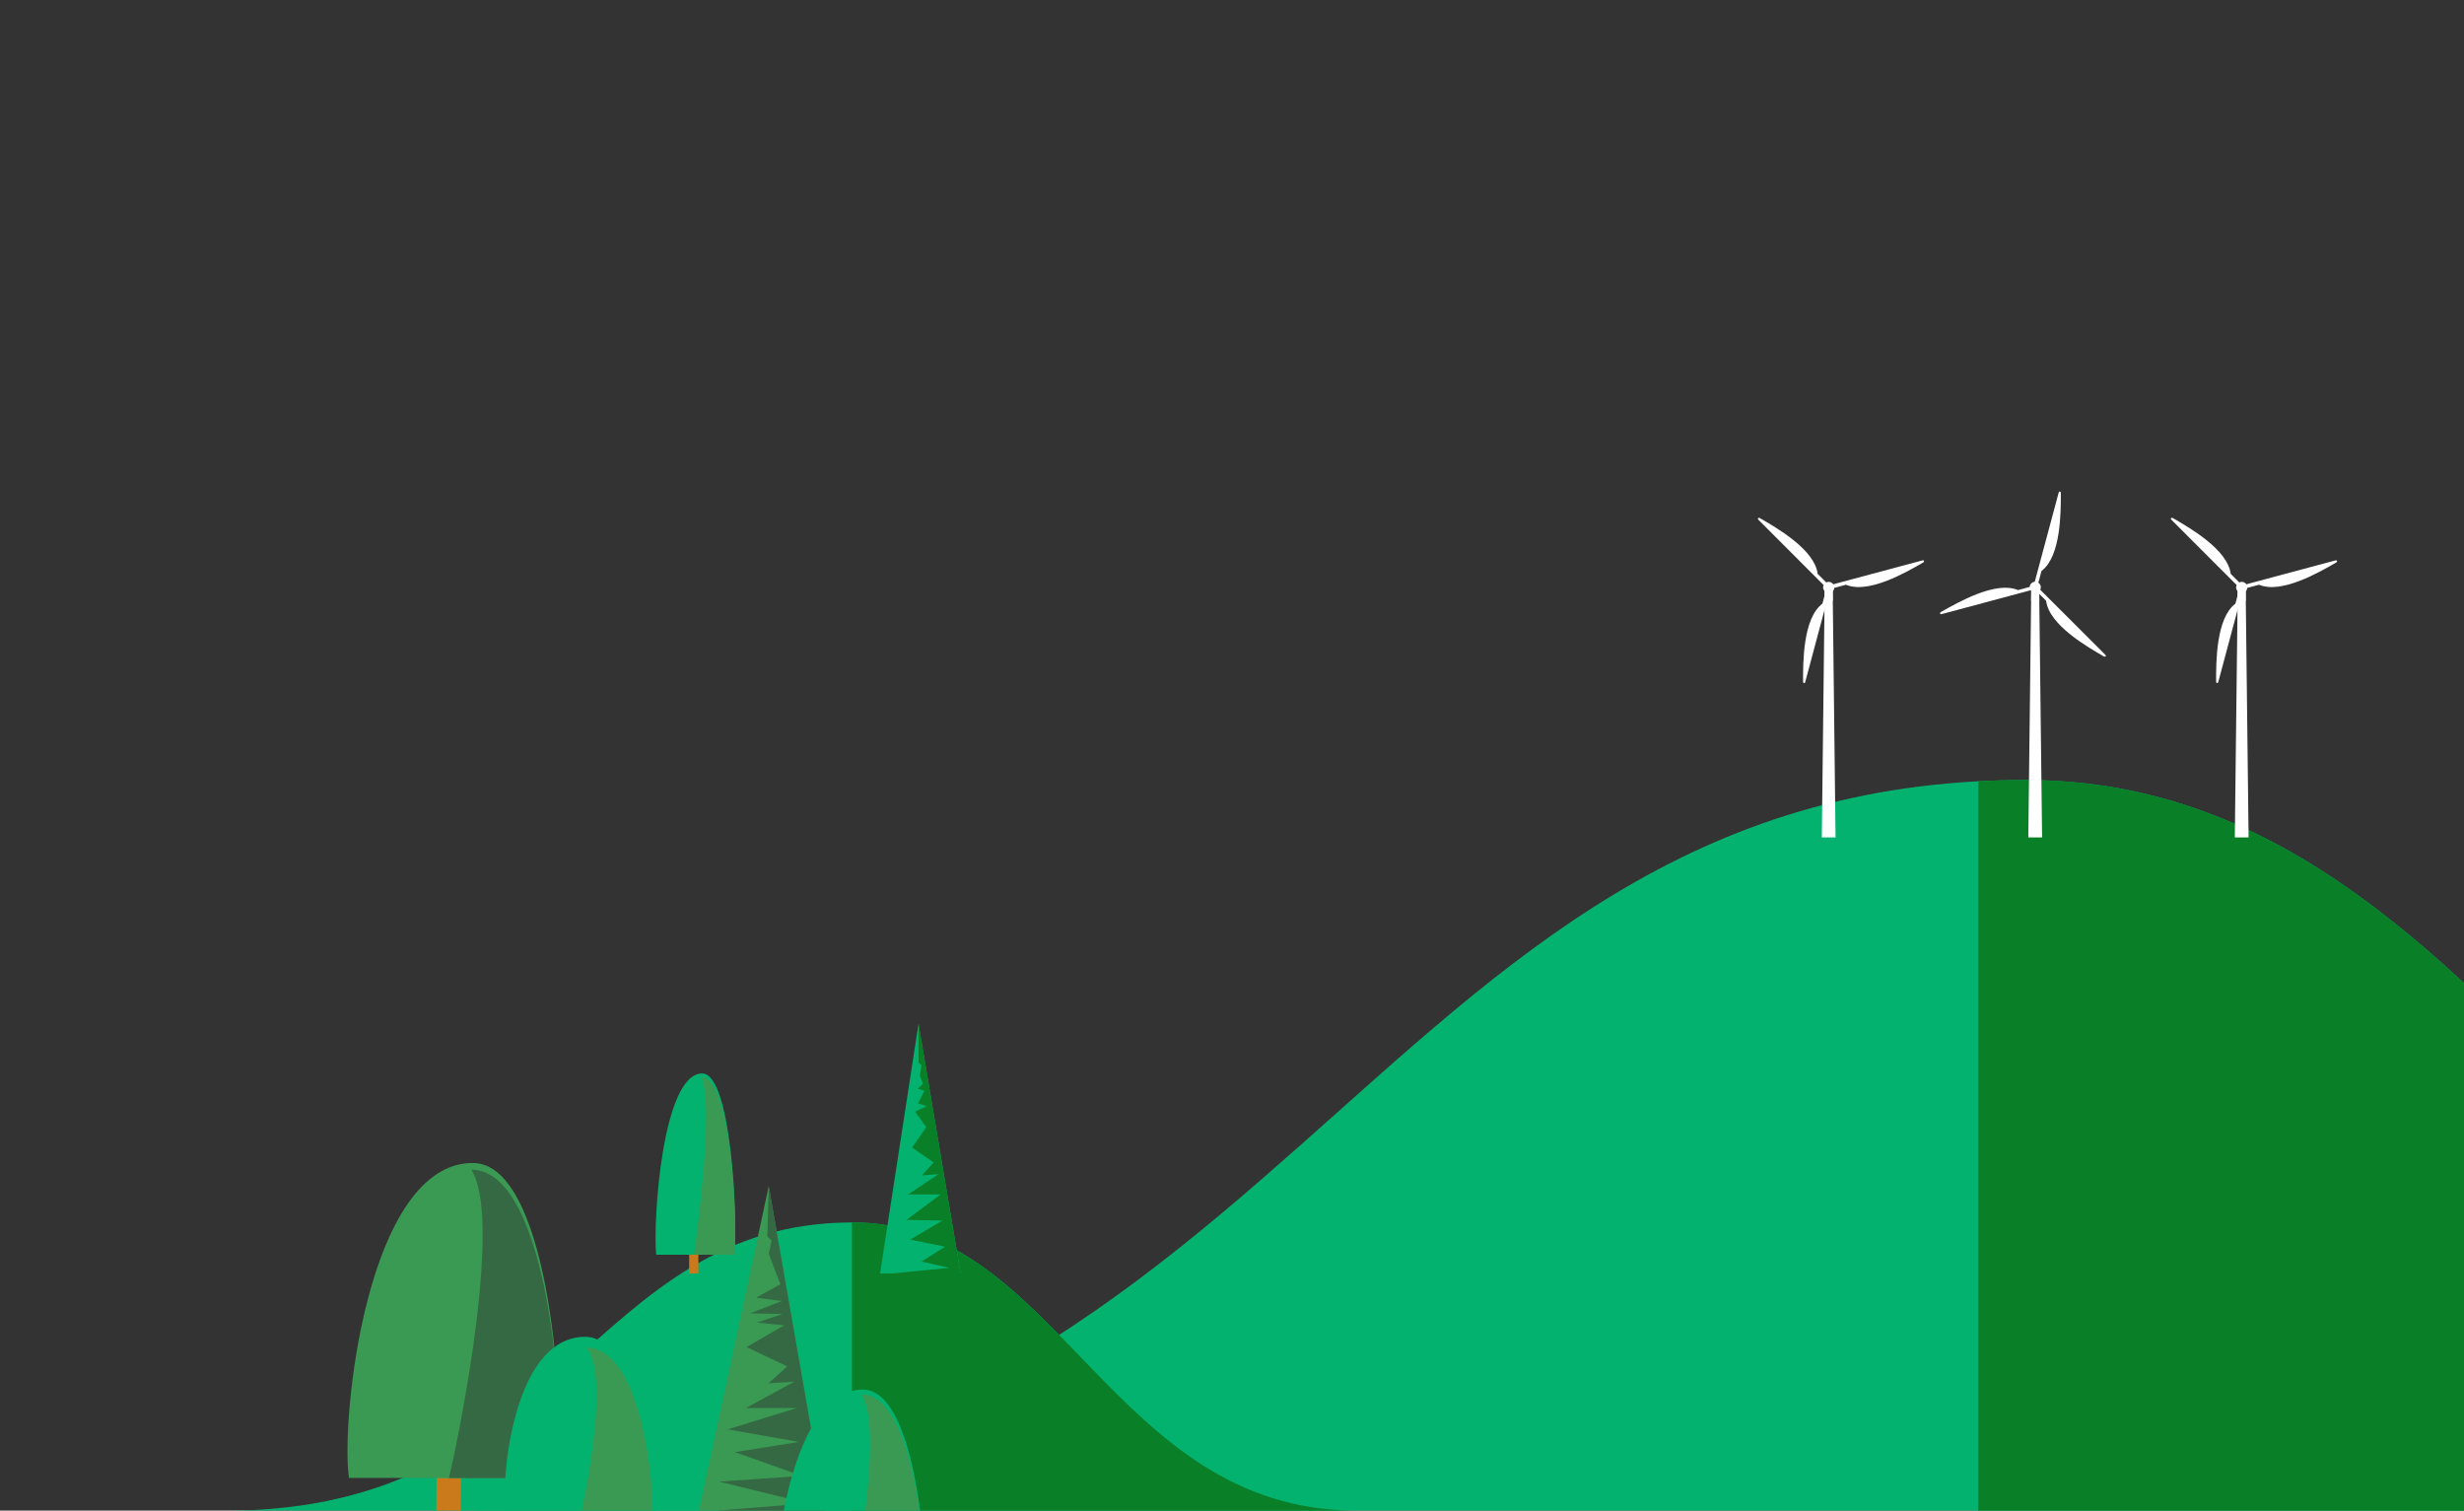
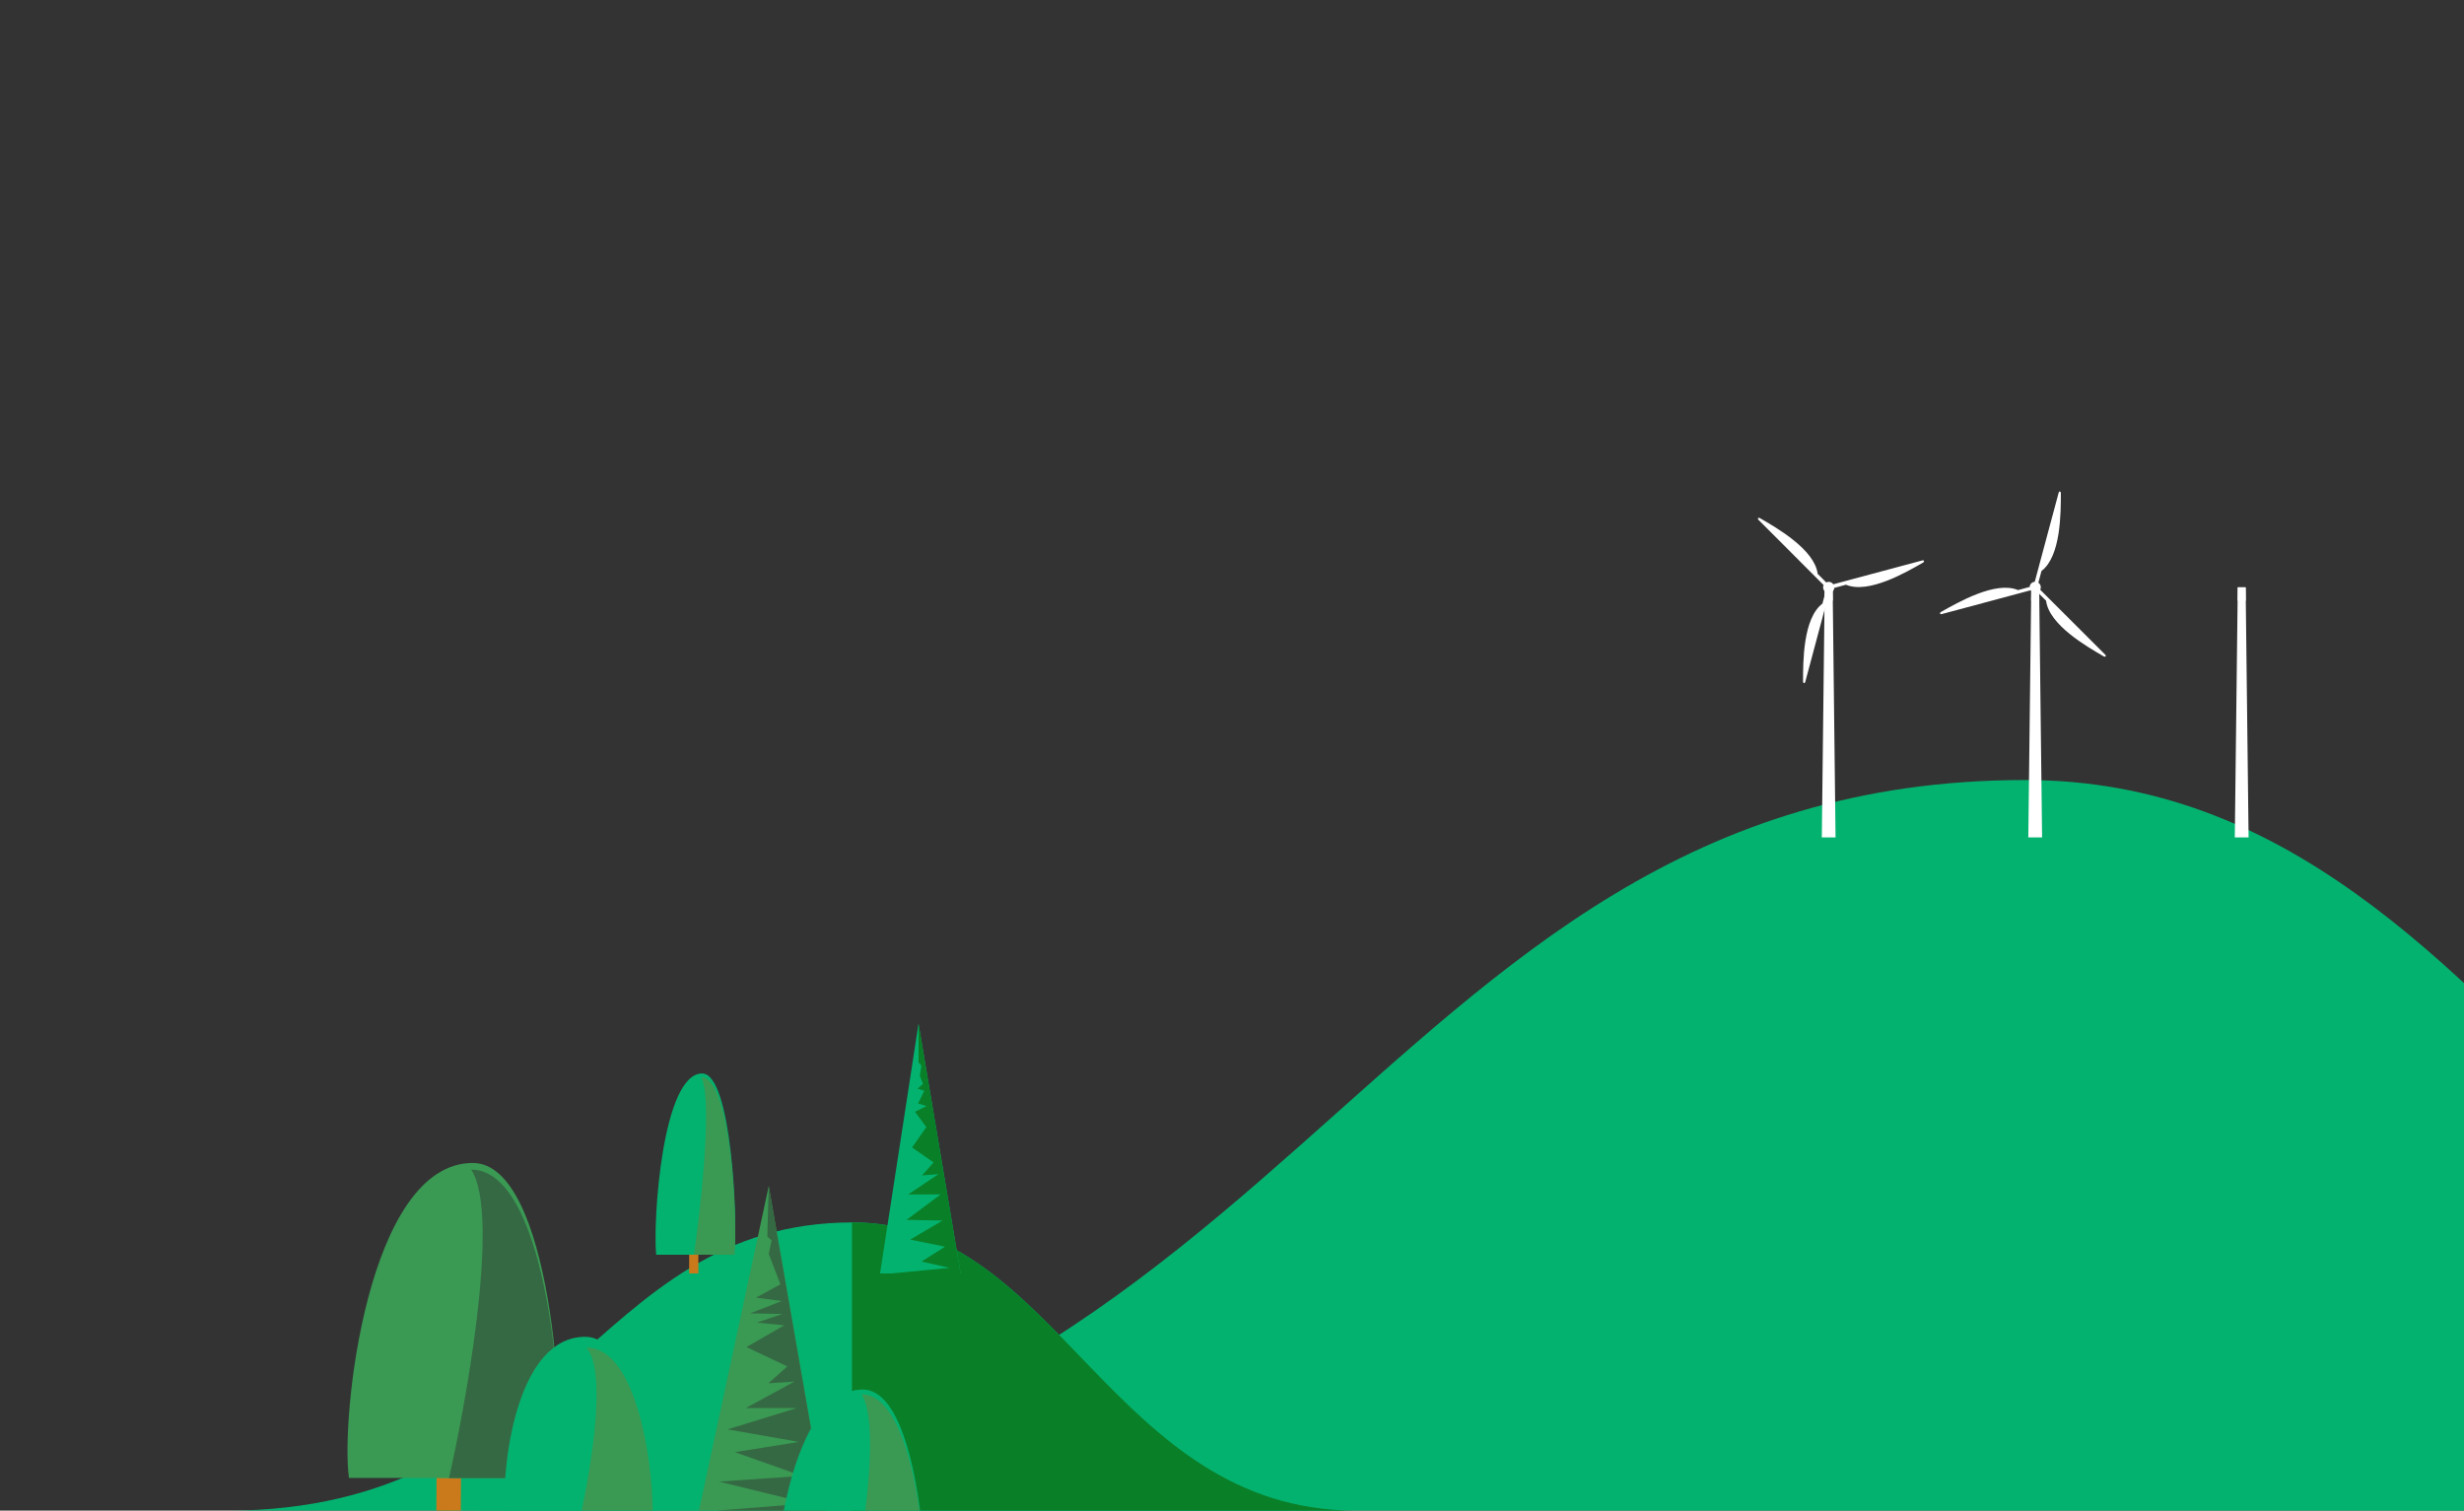
<svg xmlns="http://www.w3.org/2000/svg" width="1088" height="667" viewBox="0 0 1088 667" fill="none">
  <rect x="0" y="0" width="1088" height="667" fill="#333333" stroke="none" />
  <g clip-path="url(#clip0_12_6635)">
    <g clip-path="url(#clip1_12_6635)">
      <path fill-rule="evenodd" clip-rule="evenodd" d="M1458 667H193C570.66 667 597.977 344.415 894.264 344.415C1123.65 344.415 1183.76 667 1458 667Z" fill="#04B26F" />
-       <path fill-rule="evenodd" clip-rule="evenodd" d="M1458 667H873.492V344.971C880.279 344.608 887.139 344.391 894.216 344.391C1123.65 344.415 1183.76 667 1458 667Z" fill="#098028" />
      <path fill-rule="evenodd" clip-rule="evenodd" d="M900.4 259.311H896.921L895.617 369.739H901.704L900.4 259.311Z" fill="white" />
      <path fill-rule="evenodd" clip-rule="evenodd" d="M900.398 259.311H896.92L896.848 265.206H900.471L900.398 259.311Z" fill="white" />
      <path fill-rule="evenodd" clip-rule="evenodd" d="M898.007 261.703C898.581 261.844 899.186 261.785 899.722 261.534L903.466 265.231C904.77 275.911 921.484 285.504 928.947 289.829C929.599 290.192 930.203 289.684 929.599 289.08L900.881 260.398C900.956 260.261 901.013 260.115 901.05 259.963C901.192 259.469 901.172 258.942 900.994 258.46C900.816 257.977 900.489 257.564 900.06 257.281L901.437 252.11C910.035 245.634 909.987 226.351 909.987 217.725C909.987 216.976 909.238 216.71 909.021 217.532L898.466 256.87C897.952 256.902 897.461 257.097 897.066 257.427C896.67 257.758 896.391 258.206 896.268 258.706C896.245 258.851 896.245 258.997 896.268 259.141L891.075 260.543C881.196 256.338 864.507 266.028 857.043 270.208C856.415 270.571 856.536 271.368 857.357 271.151L896.678 260.615C896.99 261.114 897.457 261.496 898.007 261.703V261.703Z" fill="white" />
      <path fill-rule="evenodd" clip-rule="evenodd" d="M991.579 259.311H988.101L986.797 369.739H992.884L991.579 259.311Z" fill="white" />
      <path fill-rule="evenodd" clip-rule="evenodd" d="M991.578 259.311H988.1L988.027 265.206H991.65L991.578 259.311Z" fill="white" />
-       <path fill-rule="evenodd" clip-rule="evenodd" d="M987.448 259.939C987.609 260.519 987.967 261.023 988.462 261.365L987.062 266.536C978.487 273.012 978.536 292.294 978.536 300.921C978.536 301.67 979.26 301.936 979.502 301.114L990.032 261.776H990.492C990.987 261.648 991.43 261.367 991.756 260.972C992.081 260.576 992.273 260.088 992.303 259.577L997.496 258.175C1007.4 262.38 1024.06 252.69 1031.53 248.389C1032.18 248.026 1032.04 247.229 1031.21 247.446L991.892 257.982C991.609 257.553 991.196 257.225 990.714 257.047C990.232 256.869 989.705 256.849 989.211 256.991L988.776 257.16L984.985 253.367C983.68 242.686 966.942 233.093 959.479 228.768C958.851 228.405 958.223 228.913 958.827 229.517L987.617 258.32C987.375 258.824 987.316 259.396 987.448 259.939Z" fill="white" />
      <path fill-rule="evenodd" clip-rule="evenodd" d="M809.22 259.311H805.718L804.438 369.739H810.5L809.22 259.311Z" fill="white" />
      <path fill-rule="evenodd" clip-rule="evenodd" d="M809.223 259.311H805.721L805.648 265.206H809.296L809.223 259.311Z" fill="white" />
      <path fill-rule="evenodd" clip-rule="evenodd" d="M805.09 259.939C805.232 260.521 805.585 261.029 806.08 261.365L804.703 266.536C796.105 273.012 796.153 292.294 796.153 300.921C796.153 301.67 796.902 301.936 797.119 301.114L807.65 261.776C807.802 261.799 807.957 261.799 808.109 261.776C808.609 261.653 809.057 261.373 809.388 260.978C809.718 260.582 809.913 260.091 809.945 259.577L815.113 258.175C825.016 262.38 841.682 252.69 849.169 248.389C849.797 248.026 849.677 247.229 848.831 247.446L809.51 257.982C809.226 257.553 808.814 257.225 808.332 257.047C807.849 256.869 807.323 256.849 806.829 256.991L806.394 257.16L802.602 253.367C801.298 242.686 784.584 233.093 777.096 228.768C776.468 228.405 775.864 228.913 776.468 229.517L805.235 258.32C805.001 258.827 804.95 259.399 805.09 259.939V259.939Z" fill="white" />
    </g>
    <g clip-path="url(#clip2_12_6635)">
      <path fill-rule="evenodd" clip-rule="evenodd" d="M599 667H100C248.984 667 259.761 539.742 376.626 539.742C467.124 539.742 490.818 667 599 667Z" fill="#04B26F" />
      <path fill-rule="evenodd" clip-rule="evenodd" d="M598.999 667H376.176V539.742H376.625C467.123 539.742 490.817 667 598.999 667Z" fill="#098028" />
      <path fill-rule="evenodd" clip-rule="evenodd" d="M208.758 513.49C243.379 513.49 249.944 626.371 245.817 652.558H154.079C150.337 626.371 162.141 513.49 208.758 513.49Z" fill="#3A9953" />
      <path fill-rule="evenodd" clip-rule="evenodd" d="M192.765 652.623H203.543L203.457 667H192.68L192.765 652.623Z" fill="#CA7A1A" />
      <path fill-rule="evenodd" clip-rule="evenodd" d="M208.075 516.421C242.717 516.421 250.031 626.371 245.903 652.622H198.238C204.333 626.371 221.611 537.003 208.075 516.421Z" fill="#356943" />
      <path fill-rule="evenodd" clip-rule="evenodd" d="M339.44 523.695L308.625 667H364.459L339.44 523.695Z" fill="#3A9953" />
      <path fill-rule="evenodd" clip-rule="evenodd" d="M339.44 523.695L364.46 667H316.281L356.74 663.812L317.564 654.184L354.088 651.66L324.514 641.176L352.741 636.662L321.307 631.12L351.865 621.685H329.368L350.774 610.025L339.333 610.752L347.63 603.328L329.625 594.77L346.283 585.185L334.223 583.965L345.492 580.179L331.25 579.879L345.171 574.466L333.88 572.947L344.594 567.063L339.462 553.649L340.702 547.679L338.82 545.968L339.44 523.695Z" fill="#356943" />
      <path fill-rule="evenodd" clip-rule="evenodd" d="M310.037 473.973C323.081 473.973 325.797 538.907 324.3 554.012H289.743C288.246 538.907 292.48 473.973 310.037 473.973Z" fill="#04B26F" />
      <path d="M308.368 553.991H304.305V562.271H308.368V553.991Z" fill="#CA7A1A" />
      <path fill-rule="evenodd" clip-rule="evenodd" d="M309.76 475.663C322.804 475.663 325.798 538.907 324.301 554.012H306.445C308.584 538.907 314.999 487.495 309.76 475.663Z" fill="#3A9953" />
      <path fill-rule="evenodd" clip-rule="evenodd" d="M405.581 452L388.602 562.271H424.163L405.581 452Z" fill="#04B26F" />
      <path fill-rule="evenodd" clip-rule="evenodd" d="M405.58 452L424.163 562.271H393.477L419.18 559.81L406.906 557.007L417.277 550.461L401.902 547.337L416.144 538.929L400.277 538.629L415.31 527.397H400.982L414.39 518.432L407.12 518.988L412.252 513.276L402.736 506.665L409.001 497.657L404.019 490.875L409.13 488.393L405.388 487.216L408.125 481.611L405.174 480.67L407.569 478.551L406.157 475.064L406.842 470.464L405.601 469.138L405.58 452Z" fill="#098028" />
      <path fill-rule="evenodd" clip-rule="evenodd" d="M258.37 590.256C280.075 590.256 289.035 643.209 289.484 667H222.787C221.782 643.209 229.181 590.256 258.37 590.256Z" fill="#04B26F" />
      <path fill-rule="evenodd" clip-rule="evenodd" d="M259.013 595.026C280.633 595.026 288.075 644.021 288.181 667H256.875C261.173 646.097 267.952 605.895 259.013 595.026Z" fill="#3A9953" />
      <path fill-rule="evenodd" clip-rule="evenodd" d="M380.969 613.533C395.126 613.533 402.824 640.47 406.288 667.021H346.07C351.224 640.47 362.044 613.533 380.969 613.533Z" fill="#04B26F" />
      <path fill-rule="evenodd" clip-rule="evenodd" d="M380.434 615.651C394.44 615.651 402.31 641.326 405.966 667H382.08C384.71 645.391 385.566 623.632 380.434 615.651Z" fill="#3A9953" />
    </g>
  </g>
  <defs>
    <clipPath id="clip0_12_6635">
      <rect width="1088" height="667" fill="white" />
    </clipPath>
    <clipPath id="clip1_12_6635">
      <rect width="1265" height="450" fill="white" transform="translate(193 217)" />
    </clipPath>
    <clipPath id="clip2_12_6635">
      <rect width="499" height="215" fill="white" transform="translate(100 452)" />
    </clipPath>
  </defs>
</svg>